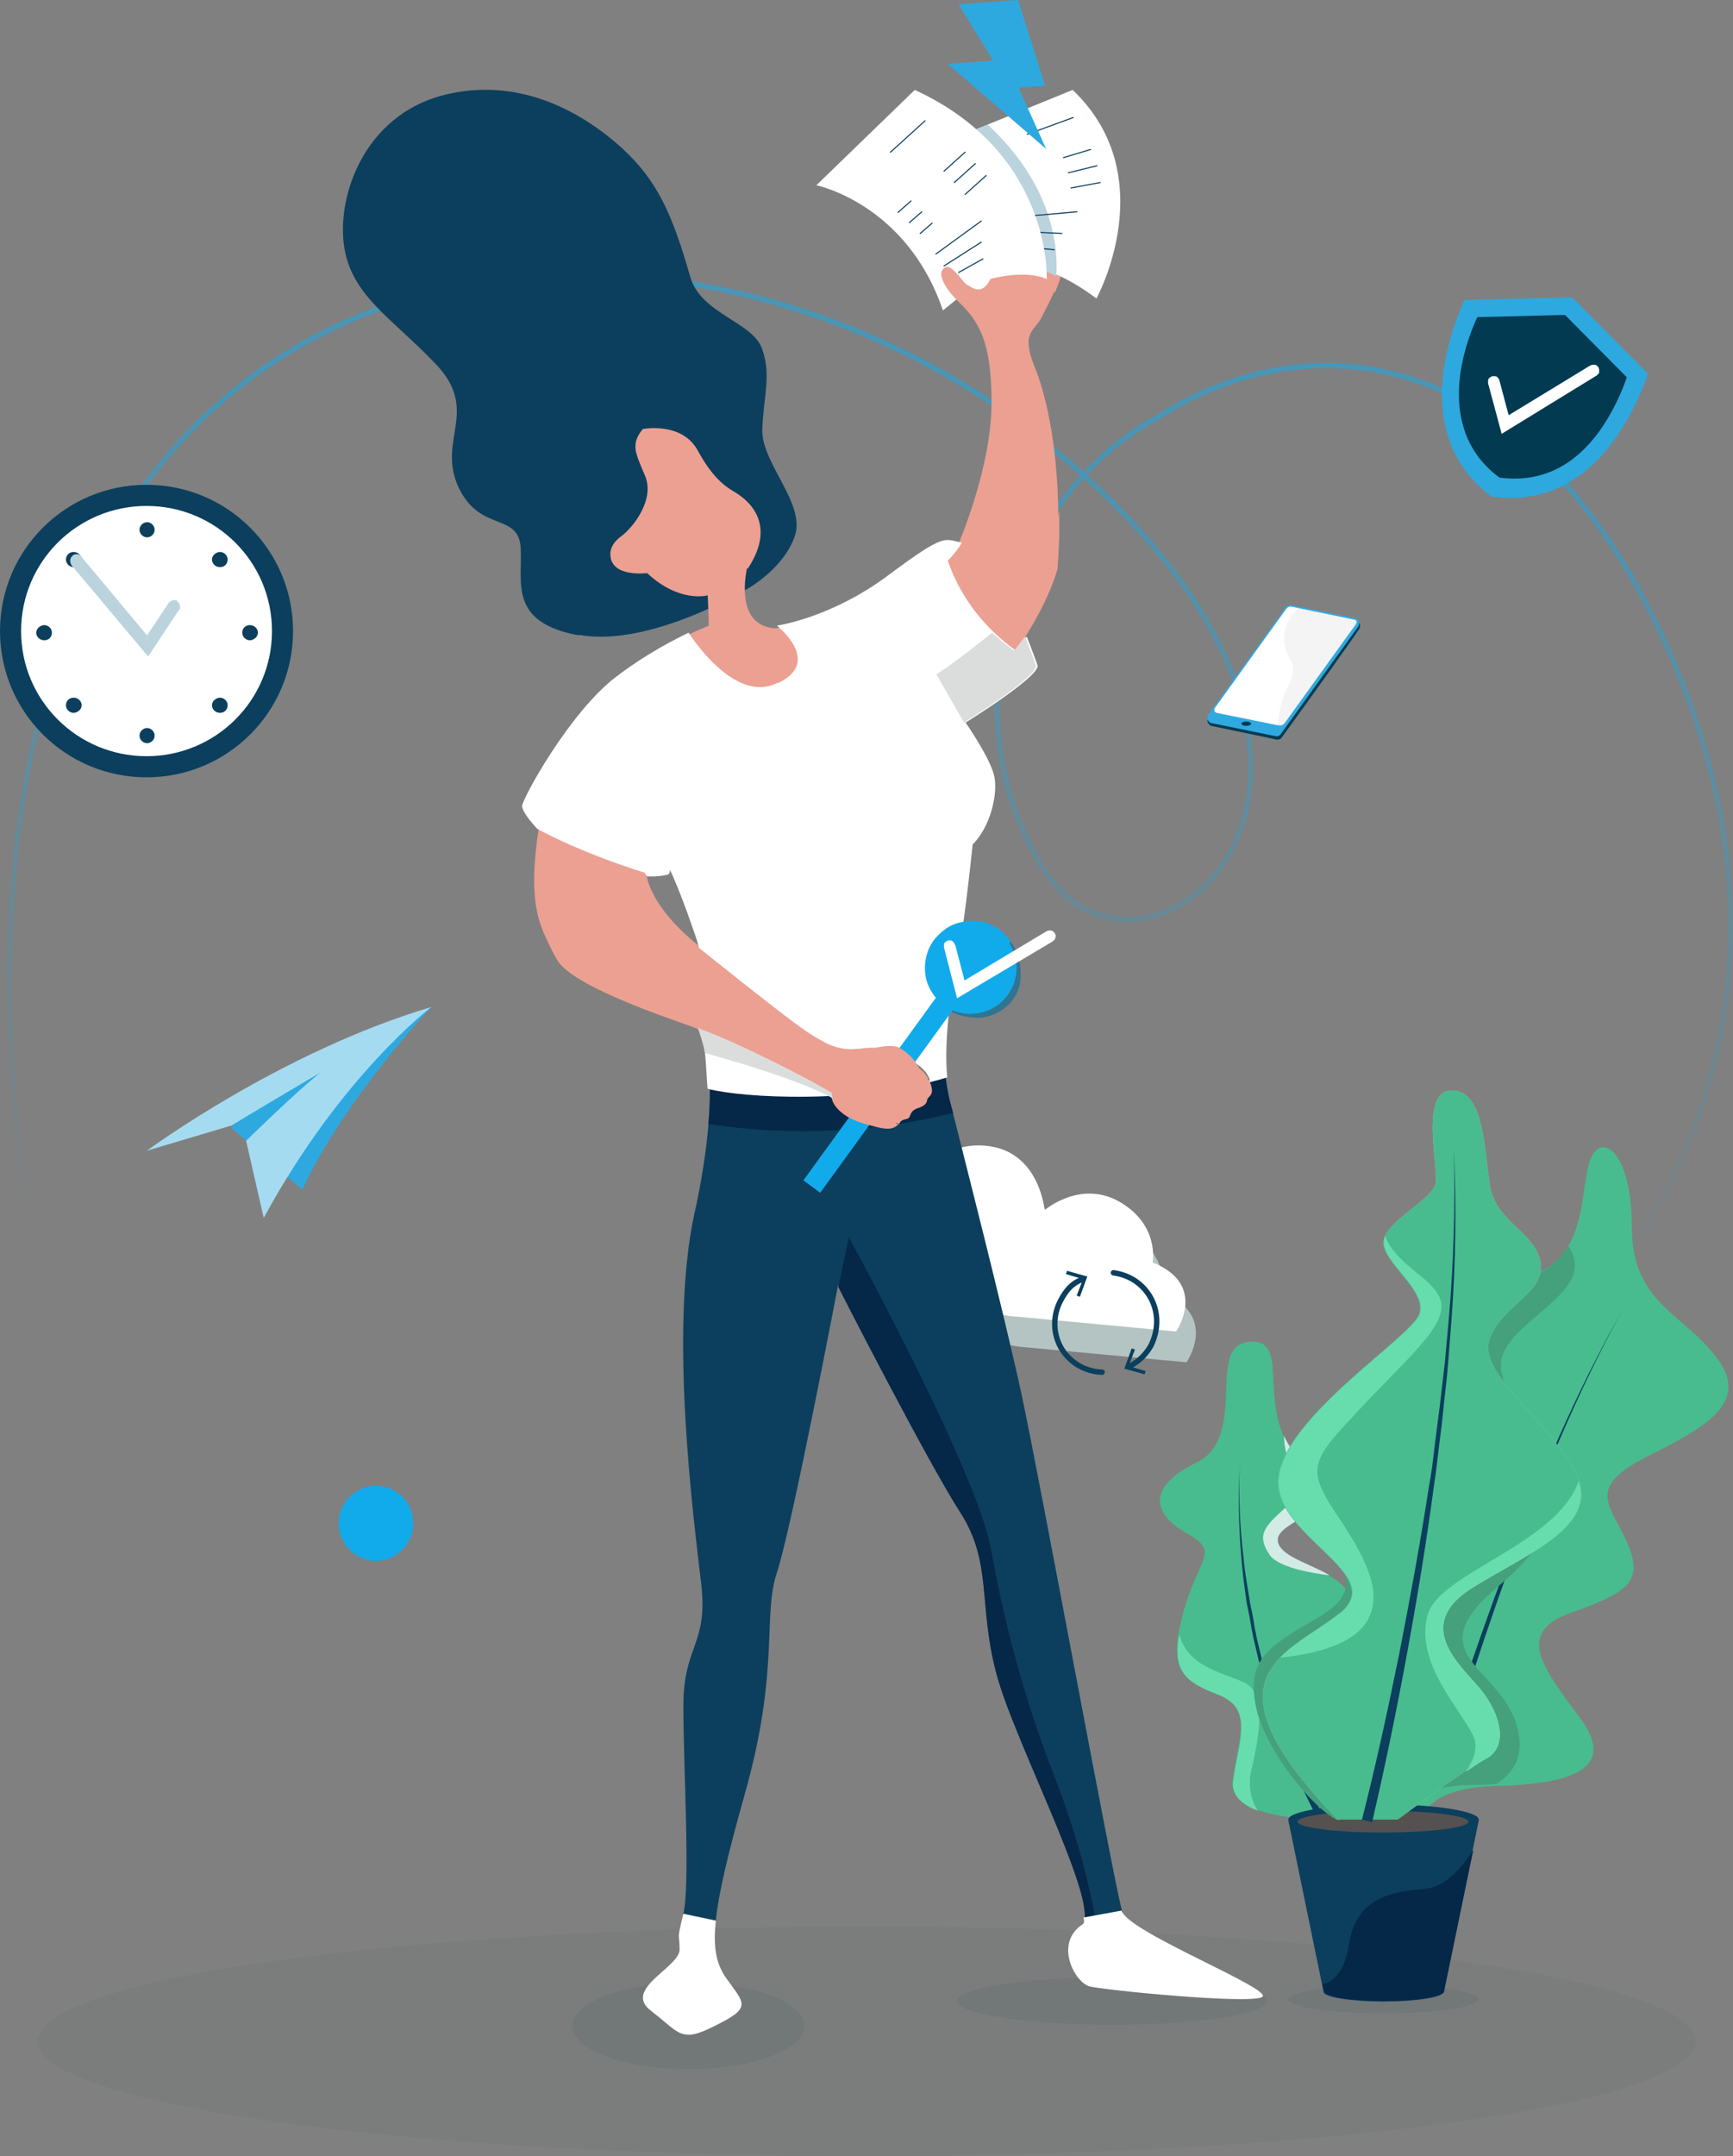
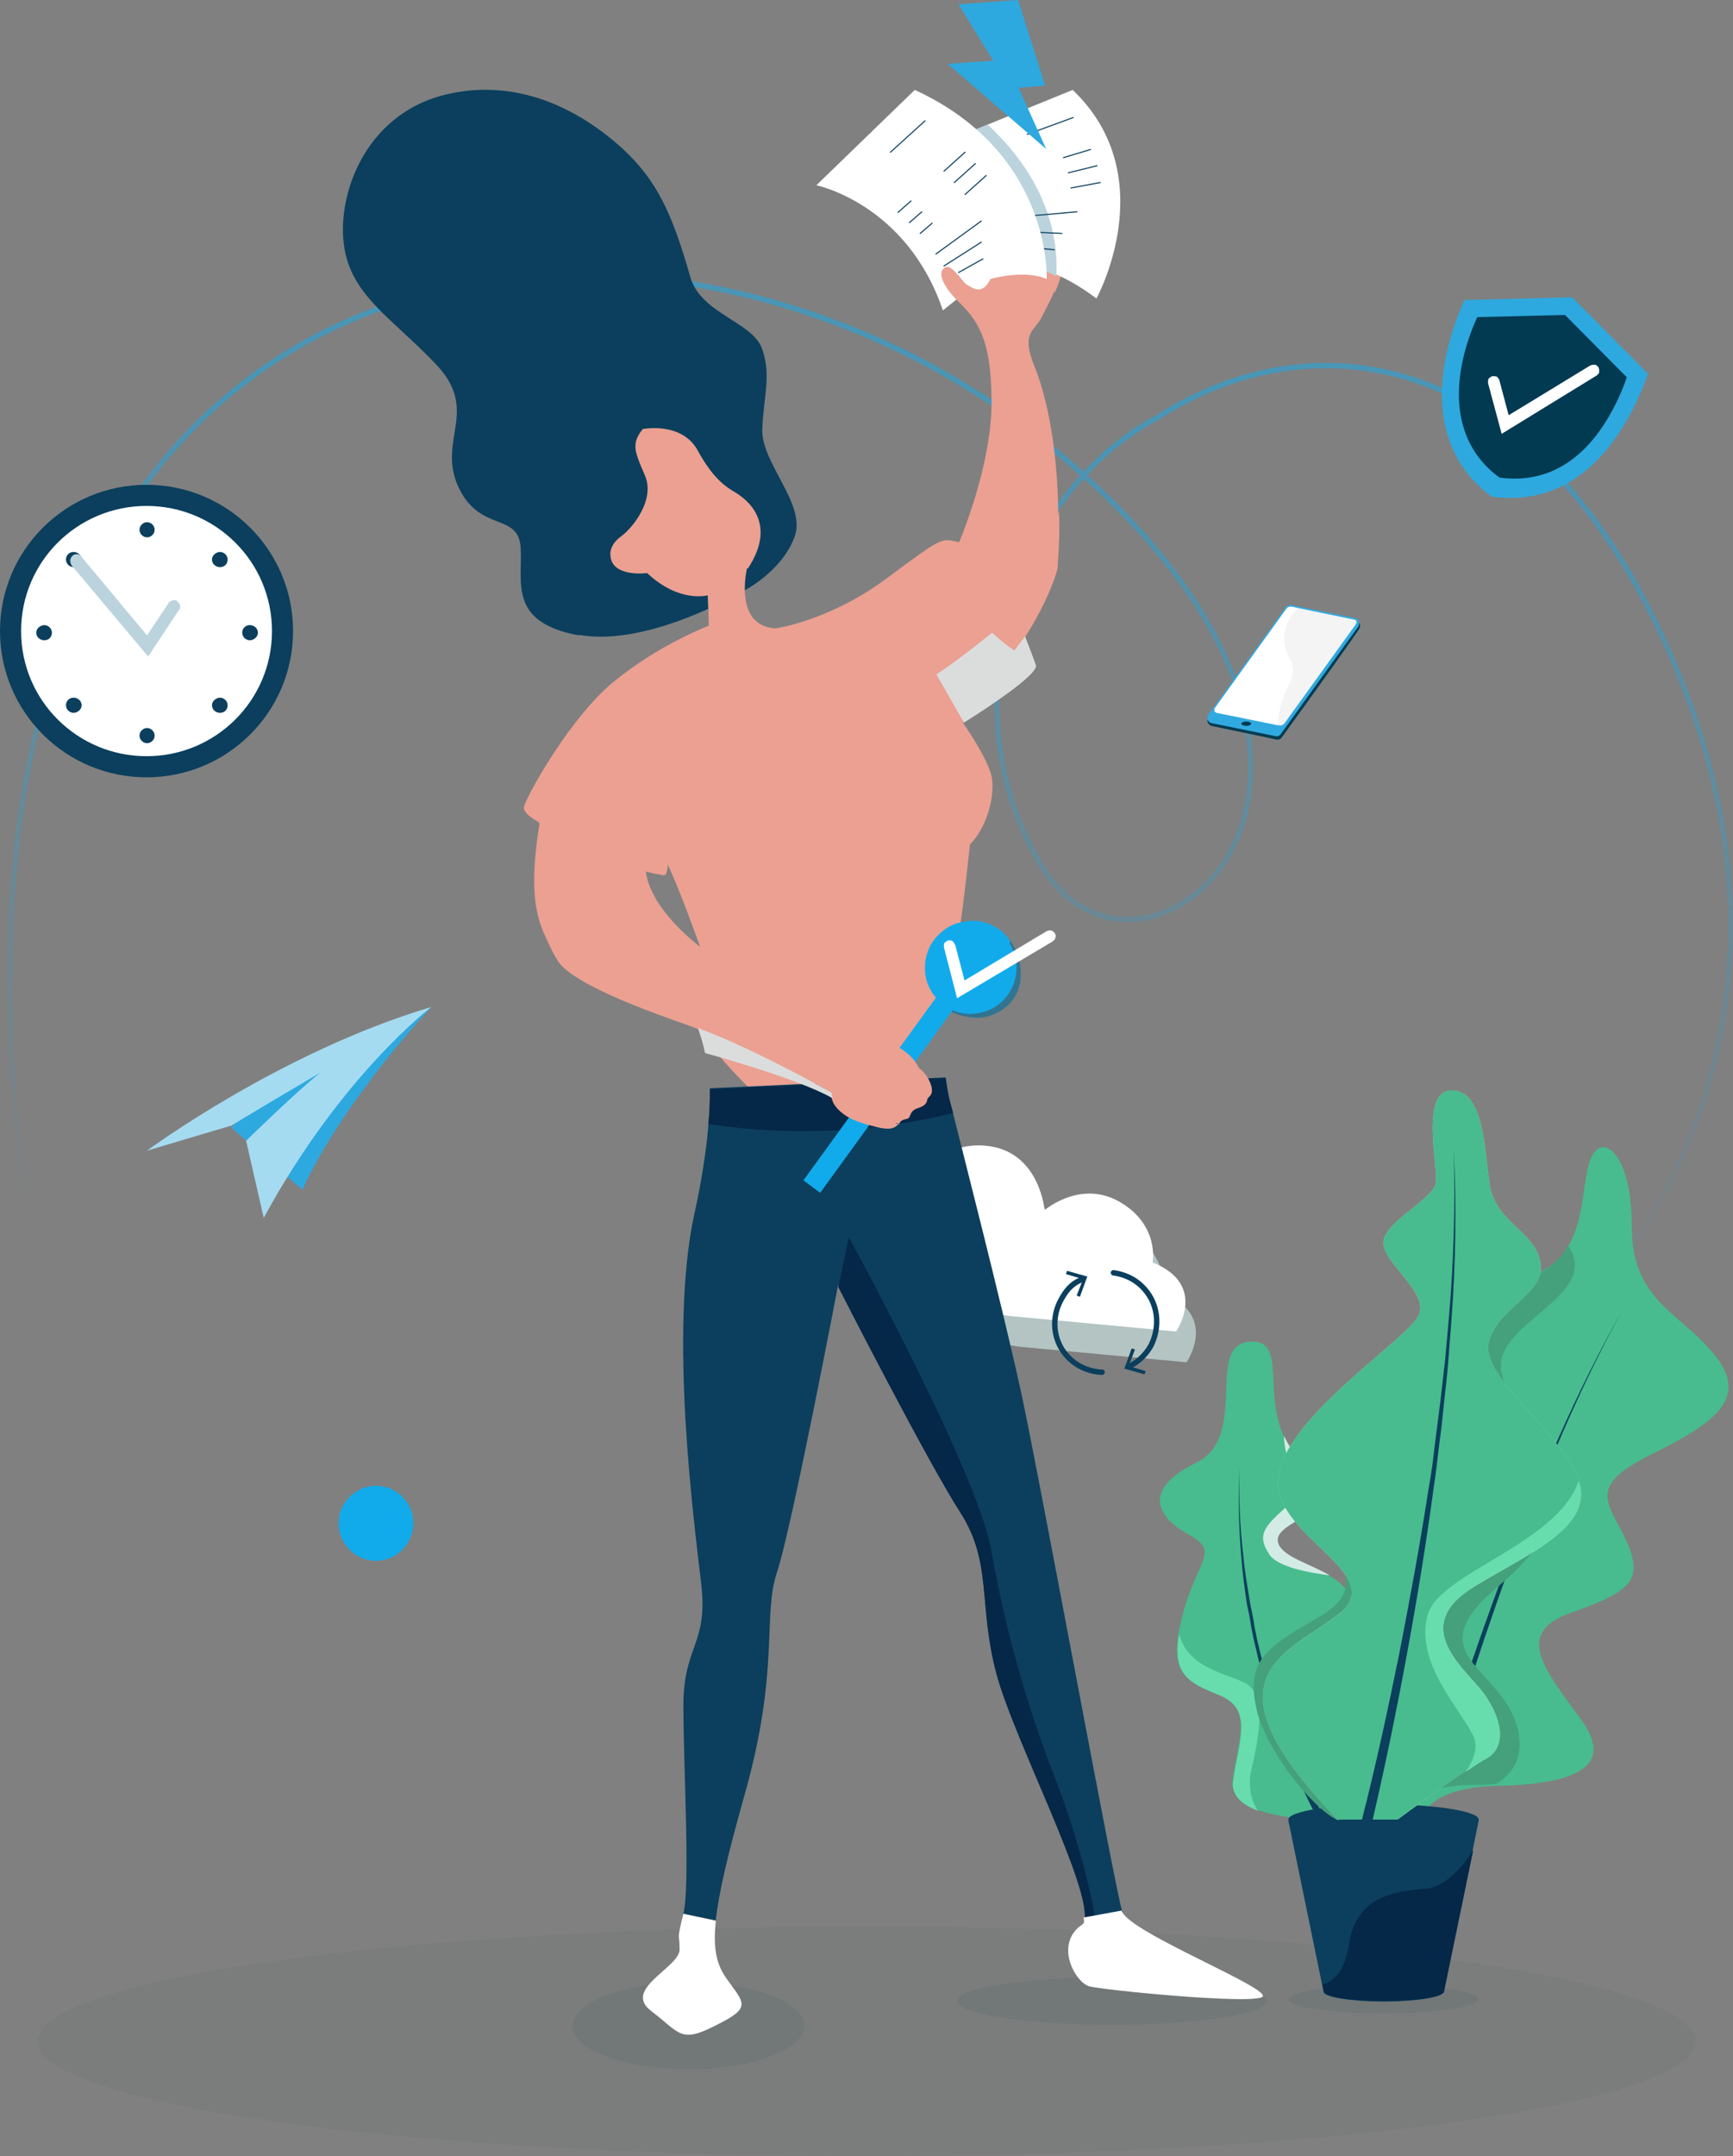
<svg xmlns="http://www.w3.org/2000/svg" width="370" height="460" viewBox="0 0 370 460" fill="none">
  <rect x="0" y="0" width="370" height="460" fill="#808080" stroke="none" />
  <path fill-rule="evenodd" clip-rule="evenodd" d="M44.009 89.332C-4.297 135.393 -21.471 238.5 54.252 426.184C54.369 426.475 54.254 426.817 53.994 426.949C53.735 427.08 53.429 426.951 53.312 426.66C-22.439 238.909 -5.544 135.064 43.34 88.452C67.763 65.165 100.092 56.258 132.616 58.277C165.139 60.297 197.901 73.244 223.237 93.731C226.097 96.045 228.794 98.345 231.335 100.626C235.844 95.796 241.088 91.662 246.993 88.481C264.574 77.256 285.409 73.814 305.378 81.683C325.356 89.555 344.397 108.717 358.437 142.548C381.161 197.307 366.533 241.242 347.621 268.102C334.571 286.661 317.242 297.702 303.196 304.102C296.171 307.303 289.959 309.347 285.503 310.59C283.274 311.212 281.483 311.634 280.248 311.901C279.631 312.035 279.152 312.129 278.827 312.191C278.792 312.197 278.759 312.203 278.728 312.209C278.613 312.231 278.522 312.247 278.456 312.259L278.36 312.275L278.336 312.279L278.327 312.281C278.327 312.281 278.326 312.281 278.252 311.709C278.177 311.137 278.177 311.137 278.177 311.137L278.178 311.137L278.183 311.136L278.206 311.132L278.296 311.116C278.376 311.102 278.497 311.081 278.655 311.051C278.973 310.991 279.444 310.898 280.053 310.766C281.271 310.503 283.044 310.085 285.253 309.469C289.672 308.235 295.836 306.208 302.808 303.031C316.756 296.676 333.909 285.734 346.811 267.386C365.534 240.795 380.029 197.32 357.501 143.036C343.55 109.417 324.693 90.519 305.036 82.773C285.377 75.027 264.846 78.407 247.489 89.496C247.478 89.502 247.467 89.509 247.457 89.514C241.685 92.621 236.558 96.651 232.144 101.357C267.597 133.557 272.032 162.15 264.342 179.551C260.211 188.898 252.602 194.918 244.596 196.391C236.576 197.867 228.169 194.775 222.516 185.937C205.679 159.616 210.61 123.582 230.59 101.438C228.093 99.2 225.443 96.942 222.634 94.668C197.461 74.314 164.89 61.44 132.559 59.432C100.229 57.424 68.182 66.284 44.009 89.332ZM231.398 102.166C211.676 123.934 206.821 159.418 223.355 185.263C228.765 193.721 236.771 196.66 244.429 195.25C252.101 193.839 259.432 188.057 263.418 179.038C270.79 162.355 266.786 134.254 231.398 102.166ZM278.252 311.709L278.177 311.137C277.895 311.183 277.7 311.477 277.741 311.793C277.783 312.108 278.045 312.327 278.327 312.281L278.252 311.709Z" fill="url(#paint0_linear_14749_3611)" fill-opacity="0.5" />
  <path d="M285.467 388.196C298.627 376.408 298.281 366.585 290.084 361.847C281.888 357.108 282.004 361.269 287.776 348.094C293.548 334.919 275.193 335.034 272.884 329.487C270.575 323.94 289.623 323.478 278.31 312.383C266.881 301.404 276.463 285.571 266.766 286.264C257.184 286.958 266.766 306.489 255.453 312.036C244.14 317.584 246.564 323.362 253.606 327.291C260.648 331.221 255.799 332.145 252.567 344.28C249.335 356.415 252.336 358.379 260.07 361.384C267.689 364.389 264.342 371.092 263.187 379.76C261.917 388.312 282.235 388.196 282.235 388.196H285.467Z" fill="#48BC8E" />
  <path d="M281.659 388.658C278.543 382.88 275.888 376.87 273.694 370.63C273.117 369.127 272.655 367.509 272.078 366.007L270.577 361.268C269.769 358.148 268.846 354.912 268.153 351.792L267.576 349.365C267.46 348.556 267.23 347.747 267.114 346.938C266.883 345.32 266.537 343.702 266.191 342.084C265.729 338.848 265.267 335.612 265.036 332.376C264.459 325.904 264.344 319.317 264.69 312.729C264.459 319.317 264.69 325.789 265.498 332.261C265.729 335.497 266.422 338.732 266.883 341.968C267.23 343.586 267.576 345.204 267.807 346.822C267.922 347.631 268.153 348.44 268.269 349.249L268.846 351.676C269.538 354.797 270.577 358.033 271.501 361.153L273.002 365.776C273.579 367.278 274.156 368.78 274.733 370.398C277.042 376.524 279.812 382.418 282.929 388.08L281.544 388.889L281.659 388.658Z" fill="#0B3F5D" />
  <path d="M268.498 386.232C267.69 384.961 267.228 383.69 266.998 382.187C266.767 380.685 266.767 379.298 267.113 377.911C268.614 371.324 270.692 361.616 265.843 359.073C261.572 356.878 253.722 355.953 251.76 348.672C250.374 357.109 253.491 358.958 260.187 361.616C267.806 364.621 264.458 371.439 263.304 379.991C262.842 383.112 265.266 385.076 268.614 386.348L268.498 386.232Z" fill="#67DDAE" />
  <path d="M362.048 435.5C362.048 449.031 282.792 460 185.024 460C87.257 460 8.001 449.031 8.001 435.5C8.001 421.969 87.257 411 185.024 411C282.792 411 362.048 421.969 362.048 435.5Z" fill="#1E3E4D" fill-opacity="0.05" />
  <g style="mix-blend-mode:multiply">
    <path d="M171.756 432.228C171.756 427.143 160.674 422.983 146.936 422.983C133.199 422.983 122.232 427.143 122.232 432.228C122.232 437.313 133.315 441.474 146.936 441.474C160.558 441.474 171.756 437.313 171.756 432.228Z" fill="#1E3E4D" fill-opacity="0.1" />
  </g>
  <g style="mix-blend-mode:multiply">
    <path d="M270.578 426.912C270.578 424.139 255.687 421.827 237.447 421.827C219.208 421.827 204.316 424.139 204.316 426.912C204.316 429.686 219.208 431.997 237.447 431.997C255.687 431.997 270.578 429.686 270.578 426.912Z" fill="#1E3E4D" fill-opacity="0.1" />
  </g>
  <path d="M88.235 325C88.235 320.535 84.623 317 80.269 317C75.915 317 72.302 320.628 72.302 325C72.302 329.372 75.915 333 80.269 333C84.623 333 88.235 329.372 88.235 325Z" fill="#11ABEC" />
  <path d="M210.075 286.255L196.367 263.855C196.345 257.598 203.938 249.306 214.112 251.209C224.286 253.111 225.252 264.752 225.252 264.752C225.252 264.752 232.961 258.098 241.402 263.052C249.844 268.006 248.321 275.908 248.321 275.908C260.246 280.682 253.331 290.645 253.331 290.645L217.752 287.331L210.041 286.155L210.075 286.255Z" fill="#B3C4C3" />
  <path d="M207.844 279.691L194.135 257.291C194.113 251.034 201.707 242.741 211.881 244.644C222.055 246.547 223.021 258.187 223.021 258.187C223.021 258.187 230.729 251.534 239.171 256.488C247.612 261.442 246.089 269.344 246.089 269.344C258.015 274.117 251.099 284.08 251.099 284.08L215.521 280.766L207.809 279.59L207.844 279.691Z" fill="white" />
  <path fill-rule="evenodd" clip-rule="evenodd" d="M237.149 271.471C237.193 271.155 237.484 270.933 237.799 270.976C240.21 271.306 242.49 272.327 244.242 274.059C245.982 275.78 247.116 277.973 247.44 280.443C247.764 282.907 247.276 285.254 246.223 287.396C246.217 287.408 246.21 287.42 246.203 287.432C244.995 289.504 243.326 291.107 241.205 292.088C240.916 292.222 240.573 292.096 240.439 291.806C240.305 291.517 240.431 291.173 240.721 291.039C242.598 290.171 244.094 288.748 245.196 286.867C246.155 284.908 246.585 282.796 246.296 280.594C246.006 278.389 244.996 276.43 243.431 274.882C241.877 273.345 239.836 272.421 237.643 272.121C237.327 272.078 237.106 271.787 237.149 271.471Z" fill="#0B3F5D" />
  <path d="M244.357 293.216L244.608 292.52L240.951 291.446L242.316 287.929L241.62 287.678L240.042 292L244.357 293.216Z" fill="#0B3F5D" />
  <path fill-rule="evenodd" clip-rule="evenodd" d="M231.527 272.776C231.644 273.073 231.499 273.408 231.202 273.525C229.125 274.345 228.04 275.707 226.951 277.74C225.894 279.716 225.53 282.034 225.922 284.203C226.351 286.483 227.463 288.401 229.229 289.872L229.237 289.879L229.237 289.879C230.857 291.276 233.106 292.128 235.315 292.183C235.633 292.191 235.885 292.456 235.877 292.775C235.869 293.094 235.605 293.347 235.286 293.339C232.823 293.277 230.316 292.333 228.487 290.758C226.512 289.11 225.264 286.952 224.787 284.415L224.786 284.411L224.786 284.411C224.347 281.982 224.754 279.399 225.934 277.194C227.083 275.047 228.339 273.413 230.778 272.45C231.075 272.333 231.41 272.479 231.527 272.776Z" fill="#0B3F5D" />
  <path d="M227.826 271.136L227.575 271.832L231.232 272.905L229.867 276.422L230.562 276.673L232.141 272.351L227.826 271.136Z" fill="#0B3F5D" />
  <path d="M213.898 198.779L198.198 209.989C200.392 216.23 205.702 217.039 208.588 217.154C212.051 217.27 217.938 214.381 217.938 208.024C217.938 201.668 213.898 198.894 213.898 198.894" fill="#327490" />
  <path d="M123.623 135.563C108.386 132.789 111.618 124.121 111.156 116.725C110.579 109.213 102.267 113.72 97.765 103.665C93.379 93.727 102.498 87.601 93.032 77.662C83.566 67.724 74.793 62.985 73.407 52.122C72.022 41.258 78.025 24.963 94.071 20.456C110.233 16.064 123.97 23.576 132.859 31.666C140.247 38.484 143.479 45.419 147.404 59.171C149.713 67.03 160.795 68.648 162.757 74.542C164.72 80.32 162.988 84.481 162.757 91.646C162.526 98.812 172.108 107.479 169.684 114.413C167.259 121.348 159.756 125.508 159.756 125.508C159.756 125.508 138.861 138.221 123.623 135.447V135.563Z" fill="#0B3F5D" />
  <path d="M115.193 175.665C112.076 194.85 116.001 198.664 119.002 204.789C122.119 210.914 148.901 219.35 148.901 219.35C148.901 219.35 174.041 254.9 186.278 236.917C193.013 227.02 202.465 211.492 203.966 203.865C205.466 196.237 207.082 180.173 207.082 180.173C210.892 176.359 212.508 169.424 211.7 165.61C210.892 161.797 205.582 154.17 205.582 154.17C205.582 154.17 221.627 144.23 220.935 141.919C220.127 139.607 218.626 135.794 218.626 135.794C223.936 127.357 225.552 121.233 225.552 121.233C227.053 101.355 224.052 85.983 220.935 78.356C217.818 70.728 220.935 70.728 222.436 67.608C223.937 64.603 227.861 57.67 226.245 55.358C224.744 53.047 213.201 50.042 212.392 55.358C211.584 60.674 209.276 62.985 206.274 60.674C203.158 58.363 203.966 56.86 201.657 56.86C199.348 56.86 200.848 60.674 204.773 64.488C208.583 68.301 211.7 72.115 211.7 85.868C211.7 99.621 204.773 115.686 204.773 115.686C200.964 114.877 201.657 114.183 189.42 123.313C177.184 132.443 165.64 134.06 165.64 134.06C156.405 133.598 159.522 121.116 159.522 121.116C166.217 110.946 158.829 106.209 156.982 105.053C155.019 103.897 152.249 102.164 148.901 96.039C145.553 89.914 137.242 91.531 137.242 91.531C134.702 94.651 135.51 96.385 137.703 101.47C139.897 106.555 135.164 112.565 132.624 114.414C130.084 116.263 130.315 118.227 130.315 118.227C130.315 123.312 138.165 122.272 138.165 122.272C145.092 128.744 151.094 127.011 151.094 127.011C151.094 127.011 151.325 131.98 151.325 133.483C144.284 136.372 137.704 140.185 131.816 144.808C121.889 152.436 111.845 170.812 111.845 172.314C111.845 173.817 114.962 175.319 114.846 175.319L115.193 175.665ZM137.934 185.951C139.204 186.298 140.474 186.529 141.744 186.761C142.552 186.761 142.552 184.449 142.552 184.449C144.861 189.072 149.478 202.015 149.478 202.015C137.934 192.885 137.934 185.951 137.934 185.951Z" fill="#EBA092" />
  <path d="M151.56 232.41C151.676 244.66 148.213 259.106 148.213 259.106C142.787 284.416 148.213 324.981 149.713 337.924C151.214 350.984 145.904 350.984 145.904 363.927C145.904 376.871 147.404 402.181 145.904 408.306L152.83 409.693C153.407 404.03 155.37 395.709 158.948 382.996C166.567 356.184 162.758 344.743 165.875 335.497C168.992 326.252 178.919 274.246 178.919 274.246C178.919 274.246 198.082 311.806 205.009 322.438C211.935 333.071 208.818 342.316 212.743 356.878C216.552 371.439 235.023 405.995 231.098 410.502L239.756 407.959C239.756 407.844 239.525 407.613 239.525 407.497C238.024 402.874 221.863 314.811 218.053 297.244C214.244 279.678 205.009 243.62 202.7 234.49C202.353 232.988 202.123 231.485 201.892 229.867L151.56 232.179V232.41Z" fill="#0B3F5D" />
  <path d="M139.093 429.108C145.211 433.73 145.211 436.042 152.83 432.112C160.565 428.299 158.949 427.49 155.139 422.174C153.177 419.4 152.138 416.164 152.83 409.808L145.904 408.305C144.403 414.43 145.096 412.119 145.096 415.933C145.096 419.747 132.859 424.369 138.978 428.992L139.093 429.108Z" fill="white" />
  <path d="M178.914 274.477C179.722 276.095 198.192 312.153 205.003 322.669C211.93 333.417 208.813 342.547 212.738 357.109C216.432 371.093 233.517 403.568 231.439 410.04L231.901 410.502L233.978 409.924C232.131 399.754 229.245 389.815 225.551 380.107C219.202 364.043 214.585 347.517 211.583 330.528C208.582 313.886 181.223 263.96 181.223 263.96L179.029 274.593L178.914 274.477Z" fill="#052748" />
  <path d="M239.52 407.612L231.299 409.115C231.299 409.115 231.876 410.271 230.721 410.848C225.155 415.009 229.592 422.983 232.594 423.792C235.711 424.601 266.302 427.606 269.419 426.103C272.536 424.601 241.021 412.351 239.52 407.728V407.612Z" fill="white" />
  <path d="M203.504 237.494L202.696 234.605C202.349 233.103 202.119 231.6 201.888 229.982L151.556 232.409C151.556 234.836 151.556 237.379 151.21 239.806C168.641 242.464 186.303 241.655 203.388 237.494H203.504Z" fill="#052748" />
  <g style="mix-blend-mode:multiply">
    <path d="M220.475 140.069C219.667 137.989 218.859 135.909 218.859 135.909C224.285 127.472 225.785 121.347 225.785 121.347C226.132 116.956 226.247 112.911 226.132 108.981C225.324 113.835 223.823 120.423 221.168 124.121C217.82 128.628 214.242 132.789 210.201 136.718L218.513 143.421L220.36 140.069H220.475Z" fill="#EBA092" />
  </g>
  <g style="mix-blend-mode:multiply">
    <path d="M154.448 113.142C154.448 115.106 159.643 121.347 159.643 121.347C166.338 111.177 158.95 106.439 157.103 105.283C155.141 104.127 152.37 102.394 149.022 96.269C145.675 90.144 137.363 91.761 137.363 91.761C135.862 93.495 135.516 94.882 135.862 96.615C138.287 97.424 142.327 99.158 144.636 101.932C148.099 106.092 147.868 107.826 151.793 108.519C155.603 109.212 154.448 111.293 154.448 113.142Z" fill="#EBA092" />
  </g>
-   <path d="M165.873 145.733C156.638 150.355 147.031 134.985 147.031 134.985C141.49 137.643 136.295 140.763 131.447 144.461C121.519 152.089 111.476 170.464 111.476 171.967C111.476 173.469 114.708 176.821 114.708 176.821C114.708 176.821 122.929 181.559 137.59 186.182L138.167 186.991C139.95 186.991 140.682 186.991 142.413 186.644C143.206 186.485 142.99 185.488 142.99 185.488C145.299 190.111 148.762 200.512 148.762 200.512L149.249 202.246C149.249 202.246 169.22 218.31 173.03 220.621C176.839 222.933 179.148 224.435 184.574 223.626C189.884 222.817 198.426 227.44 198.426 230.56C198.426 230.56 178.43 231.369 173.004 230.56C173.004 230.56 157.882 222.586 149.339 219.581C150.725 221.893 150.725 228.711 151.071 232.294C158.574 234.258 183.188 235.645 202.236 229.867C201.428 221.084 203.275 210.336 204.545 203.864C206.045 196.236 207.662 180.172 207.662 180.172C211.471 176.358 213.087 169.424 212.279 165.61C211.471 161.797 206.161 154.169 206.161 154.169C206.161 154.169 222.207 144.23 221.514 141.919C220.706 139.607 219.205 135.794 219.205 135.794L216.897 138.798C210.201 134.06 205.006 127.357 202.351 119.614C203.506 118.458 204.545 117.187 205.353 115.8C201.543 114.991 201.889 113.604 189.653 122.734C177.416 131.864 165.872 133.482 165.872 133.482C165.872 133.482 175.569 141.11 166.334 145.617L165.873 145.733Z" fill="white" />
  <path d="M199.926 143.883L205.813 154.169C205.813 154.169 221.859 144.23 221.167 141.919C220.358 139.607 218.858 135.793 218.858 135.793L216.549 138.798C214.817 137.643 213.317 136.371 211.816 134.984C211.816 134.984 204.428 140.994 199.926 143.883Z" fill="#DBDDDD" />
  <g style="mix-blend-mode:multiply">
    <path d="M225.324 62.176C226.479 59.518 227.287 56.745 226.479 55.473C224.978 53.162 213.434 50.157 212.741 55.473C211.933 60.789 209.509 63.101 206.623 60.789C203.622 58.594 204.314 57.091 202.236 56.976C204.776 62.985 208.47 63.91 212.972 62.292C217.359 60.674 224.054 61.945 225.44 62.292L225.324 62.176Z" fill="#EBA092" />
  </g>
-   <path d="M49.286 240.483L64.541 253.843C73.506 234.411 92.106 214.843 92.106 214.843C70.562 222.94 49.286 240.483 49.286 240.483Z" fill="#2DA9E0" />
+   <path d="M49.286 240.483L64.541 253.843C73.506 234.411 92.106 214.843 92.106 214.843C70.562 222.94 49.286 240.483 49.286 240.483" fill="#2DA9E0" />
  <path d="M49.329 240.197C54.693 236.879 68.504 228.781 68.504 228.781C63.945 232.233 52.547 243.383 52.547 243.383L56.302 259.843C72.795 229.445 92.105 214.843 92.105 214.843C59.922 224.401 31.361 245.507 31.361 245.507L49.195 240.197H49.329Z" fill="#A5DBF1" />
  <g style="mix-blend-mode:multiply">
    <path d="M315.717 426.565C315.717 424.832 306.597 423.561 295.399 423.561C284.202 423.561 275.082 424.947 275.082 426.565C275.082 428.183 284.202 429.57 295.399 429.57C306.597 429.57 315.717 428.183 315.717 426.565Z" fill="#1E3E4D" fill-opacity="0.1" />
  </g>
  <path d="M298.281 388.197C298.281 388.197 284.659 372.71 285.006 360.113C285.352 347.516 297.242 350.983 304.861 344.28C312.48 337.577 292.278 325.674 298.281 318.162C304.284 310.65 320.907 308.338 314.327 295.163C307.747 281.989 314.327 276.441 326.448 272.396C338.685 268.351 337.184 255.754 339.262 248.242C341.455 240.73 348.382 245.469 348.382 261.417C348.382 277.366 357.848 279.33 365.697 288.692C373.547 298.168 366.39 303.369 352.191 310.303C338.107 317.353 343.764 320.82 347.458 329.256C351.152 337.693 347.112 339.889 335.222 344.165C323.331 348.441 329.565 355.953 337.53 366.816C345.496 377.68 334.644 380.685 319.522 381.031C304.399 381.378 303.476 388.081 303.476 388.081H298.166L298.281 388.197Z" fill="#48BC8E" />
  <path d="M296.525 388.629C299.287 378.833 308.064 372.818 311.273 363.28C314.489 353.626 317.813 344.094 321.362 334.691C324.917 325.172 328.689 315.897 332.807 306.643C336.925 297.388 341.375 288.384 346.395 279.529C341.49 288.391 337.149 297.517 333.146 306.778C329.143 316.039 325.48 325.436 322.04 334.961C318.6 344.487 315.391 354.025 312.29 363.686C309.305 373.353 298.226 378.936 295.701 388.629L294.216 388.312L296.525 388.629Z" fill="#0B3F5D" />
  <path d="M275.075 388.427L282.579 424.947C282.579 426.103 288.351 427.027 295.392 427.027C302.434 427.027 308.206 426.103 308.206 424.947L315.71 388.427C315.71 388.427 315.71 388.312 315.71 388.196C315.71 386.463 306.59 384.96 295.392 384.96C284.195 384.96 275.075 386.463 275.075 388.196C275.075 389.93 275.075 388.312 275.075 388.427Z" fill="#0B3F5D" />
  <path d="M282.352 423.445L282.698 424.832C282.698 425.988 288.47 426.912 295.512 426.912C302.553 426.912 308.325 425.988 308.325 424.832L314.559 394.668C312.366 398.135 308.672 402.643 304.17 402.989C296.666 403.567 289.509 405.07 288.008 414.893C287.085 420.903 284.429 422.752 282.582 423.33L282.352 423.445Z" fill="#052748" />
-   <path d="M313.519 388.659C313.519 387.387 305.323 386.347 295.279 386.347C285.236 386.347 277.04 387.387 277.04 388.659C277.04 389.93 285.236 390.97 295.279 390.97C305.323 390.97 313.519 389.93 313.519 388.659Z" fill="#555150" />
  <path d="M289.599 387.156L288.916 386.925C290.301 385.654 291.571 384.383 292.726 382.996L294.111 362.656C293.534 362.194 293.072 361.847 292.495 361.5C284.414 356.762 284.414 360.922 290.301 347.747C292.957 341.853 290.648 338.617 287.185 336.306C287.877 338.617 287.185 341.738 281.643 344.974C270.908 351.215 266.059 353.873 268.137 364.043C269.869 373.057 280.364 386.001 285.559 388.312C286.829 388.312 286.944 387.156 287.291 387.156H289.599Z" fill="#44A17C" />
  <path d="M296.984 387.85L298.601 387.156C299.293 385.423 302.295 381.031 314.416 380.8C316.147 380.8 317.879 380.8 319.495 380.569C322.843 378.489 325.267 375.137 324.228 369.706C321.573 355.606 301.602 353.641 319.957 338.386C338.312 323.016 330.808 313.192 330.808 313.192L300.909 338.271C301.602 340.351 301.371 342.316 299.524 343.934H299.409C299.409 344.049 293.06 380.107 293.06 380.107L295.715 387.734H296.984V387.85Z" fill="#44A17C" />
  <path d="M283.85 336.074C279.694 333.647 274.268 332.261 272.998 329.487C270.689 323.94 289.737 323.477 278.424 312.383C276.577 310.649 275.192 308.569 274.153 306.373C274.153 309.956 275.307 312.036 276.923 314.81C278.886 318.046 277.269 319.086 273.345 322.668C269.42 326.251 268.612 327.985 271.036 331.683C272.767 334.341 279.809 335.612 283.734 336.074H283.85Z" fill="#D2EBE5" />
  <path d="M320.909 293.892C317.792 285.918 330.375 280.602 334.762 274.13C337.186 270.778 336.262 267.774 334.762 265.809C332.915 269.045 329.913 271.472 326.335 272.512C319.062 274.939 313.752 277.944 312.136 282.682L313.175 293.083C313.406 293.777 313.752 294.47 314.214 295.279C314.675 296.319 315.137 297.359 315.368 298.515C318.139 299.208 323.102 299.786 320.794 293.892H320.909Z" fill="#44A17C" />
  <path d="M285.58 388.196C255.682 357.224 274.96 353.063 285.927 344.28C296.893 335.497 270.689 327.523 272.998 314.579C275.306 301.635 300.588 285.687 302.896 280.602C305.205 275.517 294.585 269.045 295.393 264.653C296.201 260.261 306.244 255.754 306.59 252.172C306.937 248.473 303.243 232.64 309.938 232.64C316.634 232.64 316.864 244.197 318.019 252.518C319.173 260.839 327.485 262.457 328.87 269.16C330.255 275.748 320.558 278.406 318.019 285.687C315.479 292.967 329.794 302.329 336.143 313.654C342.492 324.98 327.485 330.527 314.325 338.502C301.165 346.476 311.092 354.797 315.71 360.113C320.212 365.545 321.828 372.363 317.211 375.021C312.593 377.68 298.394 388.196 298.394 388.196H285.696H285.58Z" fill="#B3C4C3" />
  <path d="M314.559 370.399C315.713 372.826 314.559 375.484 313.058 377.911C314.79 376.756 316.29 375.716 317.445 375.138C322.062 372.48 320.446 365.661 315.944 360.229C311.442 354.913 301.63 346.592 314.559 338.618C326.68 331.221 340.302 325.79 337.069 315.966C332.336 329.488 307.517 335.498 304.862 344.396C301.861 354.566 311.788 364.505 314.559 370.399Z" fill="#C9DBDB" />
  <path d="M285.928 344.281C281.888 347.516 276.809 350.059 273.346 353.642C279.233 353.064 290.2 351.215 292.624 344.281C294.24 339.773 292.97 334.342 285.697 323.594C278.425 312.846 280.041 311.574 291.008 299.902C301.974 288.23 310.286 281.642 307.054 276.21C304.86 272.281 297.819 269.392 295.741 263.729C295.625 263.96 295.51 264.307 295.51 264.653C294.702 269.045 305.322 275.517 303.013 280.602C300.705 285.687 275.423 301.636 273.115 314.579C270.806 327.523 297.011 335.613 286.044 344.281H285.928Z" fill="#C9DBDB" />
  <path d="M285.58 388.196C255.682 357.224 274.96 353.063 285.927 344.28C296.893 335.497 270.689 327.523 272.998 314.579C275.306 301.635 300.588 285.687 302.896 280.602C305.205 275.517 294.585 269.045 295.393 264.653C296.201 260.261 306.244 255.754 306.59 252.172C306.937 248.473 303.243 232.64 309.938 232.64C316.634 232.64 316.864 244.197 318.019 252.518C319.173 260.839 327.485 262.457 328.87 269.16C330.255 275.748 320.558 278.406 318.019 285.687C315.479 292.967 329.794 302.329 336.143 313.654C342.492 324.98 327.485 330.527 314.325 338.502C301.165 346.476 311.092 354.797 315.71 360.113C320.212 365.545 321.828 372.363 317.211 375.021C312.593 377.68 298.394 388.196 298.394 388.196H285.696H285.58Z" fill="#48BC8E" />
  <path d="M314.559 370.399C315.713 372.826 314.559 375.484 313.058 377.911C314.79 376.756 316.29 375.716 317.445 375.138C322.062 372.48 320.446 365.661 315.944 360.229C311.442 354.913 301.63 346.592 314.559 338.618C326.68 331.221 340.302 325.79 337.069 315.966C332.336 329.488 307.517 335.498 304.862 344.396C301.861 354.566 311.788 364.505 314.559 370.399Z" fill="#67DDAE" />
  <path d="M344.112 322.669C342.149 318.393 342.611 315.273 352.308 310.419C366.391 303.485 373.664 298.169 365.814 288.808C364.314 286.958 362.582 285.225 360.735 283.607C362.928 287.536 364.891 292.39 363.275 295.279C360.273 300.48 343.304 307.299 339.725 310.535C337.878 312.153 340.879 317.7 344.227 322.785L344.112 322.669Z" fill="#48BC8E" />
-   <path d="M285.928 344.281C281.888 347.516 276.809 350.059 273.346 353.642C279.233 353.064 290.2 351.215 292.624 344.281C294.24 339.773 292.97 334.342 285.697 323.594C278.425 312.846 280.041 311.574 291.008 299.902C301.974 288.23 310.286 281.642 307.054 276.21C304.86 272.281 297.819 269.392 295.741 263.729C295.625 263.96 295.51 264.307 295.51 264.653C294.702 269.045 305.322 275.517 303.013 280.602C300.705 285.687 275.423 301.636 273.115 314.579C270.806 327.523 297.011 335.613 286.044 344.281H285.928Z" fill="#67DDAE" />
  <path d="M290.753 388.312C293.754 376.64 296.294 364.852 298.718 352.948C301.027 341.16 303.22 329.256 305.067 317.237C305.645 314.232 305.991 311.228 306.337 308.223L306.914 303.716L307.492 299.208C307.838 296.204 308.184 293.199 308.531 290.194L309.339 281.18C310.378 269.16 310.724 257.026 310.378 245.006C310.955 257.141 310.839 269.16 309.916 281.295L309.223 290.31C308.992 293.314 308.646 296.319 308.3 299.324L307.838 303.831L307.261 308.338C306.914 311.343 306.568 314.348 306.106 317.353C304.49 329.372 302.528 341.276 300.334 353.179C298.141 365.083 295.717 376.871 292.946 388.774L290.753 388.197V388.312Z" fill="#0B3F5D" />
  <path d="M215.743 200.859C214.935 199.588 213.781 198.432 212.396 197.739C211.01 196.93 209.51 196.467 208.009 196.467C206.508 196.467 204.892 196.699 203.507 197.276C202.122 197.854 200.852 198.894 199.813 200.05C198.774 201.206 198.081 202.708 197.735 204.211C197.389 205.713 197.389 207.331 197.735 208.833C198.081 210.336 198.889 211.723 199.813 212.878L171.53 251.825L175.109 254.483L203.391 215.536C205.008 216.23 206.739 216.461 208.355 216.23C210.087 215.999 211.703 215.421 213.088 214.381C214.474 213.341 215.513 211.954 216.205 210.451C216.898 208.833 217.129 207.1 217.013 205.482C216.782 203.979 216.321 202.477 215.513 201.206L215.743 200.859Z" fill="#11ABEC" />
  <path d="M172.567 230.329L177.415 233.103C177.415 234.143 177.761 235.299 178.454 236.108C179.147 237.032 180.07 237.61 181.109 237.957C182.725 238.535 188.035 240.962 189.882 240.615C191.729 240.268 191.037 238.997 192.653 238.535C194.269 238.073 193.461 236.917 194.846 236.223C196.232 235.646 196.347 236.455 197.155 234.721C197.963 232.987 198.54 234.028 198.54 232.178C198.54 230.329 196.693 228.48 196.693 228.48L172.451 230.329H172.567Z" fill="#EBA092" />
  <path d="M191.846 239.921L192.077 239.575C192.654 238.534 193.924 238.997 194.155 238.303C194.501 237.725 194.501 236.916 195.886 236.454C197.271 235.992 197.849 235.53 197.964 234.605C198.195 233.796 199.465 233.796 198.772 231.485C198.31 230.098 197.502 228.827 196.233 227.902C195.309 226.053 193.808 224.551 191.961 223.51C189.999 222.701 187.344 223.51 185.843 223.742C184.342 223.742 180.879 223.973 180.879 223.973L179.032 228.018C178.686 228.596 178.339 229.289 177.993 229.867C179.263 230.676 180.071 231.022 180.071 231.022C180.302 236.454 186.536 238.766 191.73 239.69L191.846 239.921Z" fill="#EBA092" />
  <g style="mix-blend-mode:multiply">
    <path d="M115.884 198.317C115.884 198.317 118.193 204.442 119.924 205.944C121.656 207.446 124.773 210.798 144.166 217.732C155.71 221.893 166.908 226.978 177.528 233.103C177.528 233.796 177.759 234.49 177.99 235.183C179.606 238.65 184.108 239.69 187.341 240.499C190.111 241.193 191.15 240.615 191.843 239.806C186.648 238.881 180.414 236.57 180.183 231.138C180.183 231.138 179.375 230.676 178.105 229.982C178.105 229.982 161.944 220.968 146.013 215.19C129.967 209.527 118.077 202.593 115.999 198.201L115.884 198.317Z" fill="#EBA092" />
  </g>
  <path d="M177.646 234.258C170.142 229.982 150.518 224.666 150.518 224.666C150.171 222.817 149.594 221.083 149.017 219.35C160.792 223.626 177.53 233.103 177.53 233.103L177.761 234.258H177.646Z" fill="#DBDDDD" />
  <path d="M204.311 212.878L201.54 202.131C201.54 202.015 201.54 201.784 201.54 201.668C201.54 201.437 201.54 201.322 201.655 201.206C201.655 201.09 201.886 200.975 202.002 200.859C202.117 200.859 202.348 200.628 202.464 200.628C202.579 200.628 202.81 200.628 202.925 200.628C203.041 200.628 203.272 200.628 203.387 200.859C203.503 200.859 203.618 201.09 203.733 201.206C203.733 201.322 203.849 201.553 203.964 201.668L205.927 209.18L223.473 198.663C223.82 198.548 224.166 198.432 224.397 198.548C224.743 198.548 224.974 198.779 225.205 199.126C225.436 199.472 225.436 199.819 225.32 200.05C225.32 200.397 224.974 200.628 224.743 200.859L204.311 212.994V212.878Z" fill="white" />
  <path d="M273.691 157.289C273.576 157.521 273.114 157.983 272.306 157.752C271.498 157.521 262.956 155.787 258.569 154.863C258.338 154.747 257.761 154.285 257.761 153.707L290.315 132.904C290.315 133.136 290.43 133.598 290.315 133.945C290.199 134.407 279.232 149.662 273.691 157.289Z" fill="#013B51" />
  <path d="M273.463 156.596C273.232 156.943 272.77 157.174 272.308 157.058L258.687 154.285C257.878 154.169 257.532 153.129 257.994 152.435L274.502 129.553C274.733 129.206 275.194 128.975 275.656 129.09L289.278 131.864C290.086 131.98 290.432 133.02 289.971 133.713L273.463 156.596Z" fill="#30A9E0" />
  <path d="M274.271 154.284C274.04 154.631 273.578 154.862 273.116 154.747L259.725 151.973C259.264 151.973 259.148 151.395 259.379 151.048L274.617 129.899C274.848 129.553 275.31 129.321 275.771 129.437L289.162 132.211C289.624 132.211 289.74 132.788 289.509 133.135L274.271 154.284Z" fill="#F4F4F4" />
  <path fill-rule="evenodd" clip-rule="evenodd" d="M275.768 129.553C275.307 129.553 274.845 129.553 274.614 130.015L259.376 151.164C259.145 151.511 259.376 151.973 259.722 152.089L272.883 154.747C272.883 153.245 273.113 150.355 274.96 146.542C276.692 143.075 276.115 141.919 275.307 140.416C274.845 139.492 274.268 138.336 274.152 136.372C274.152 133.251 275.768 131.055 277.154 129.784L275.768 129.437V129.553Z" fill="white" />
  <path d="M266.075 154.863C266.649 154.863 267.114 154.656 267.114 154.401C267.114 154.145 266.649 153.938 266.075 153.938C265.501 153.938 265.036 154.145 265.036 154.401C265.036 154.656 265.501 154.863 266.075 154.863Z" fill="#013B51" />
  <path d="M62.568 134.638C62.568 117.418 48.6 103.434 31.284 103.434C13.968 103.434 0 117.418 0 134.638C0 151.858 13.968 165.842 31.284 165.842C48.6 165.842 62.568 151.858 62.568 134.638Z" fill="#0B3F5D" />
  <path d="M58.068 134.638C58.068 119.846 46.062 107.942 31.286 107.942C16.51 107.942 4.504 119.846 4.504 134.638C4.504 149.431 16.51 161.335 31.286 161.335C46.062 161.335 58.068 149.431 58.068 134.638Z" fill="white" />
  <path d="M33.016 156.943C33.016 156.019 32.208 155.325 31.4 155.325C30.592 155.325 29.784 156.019 29.784 156.943C29.784 157.868 30.592 158.561 31.4 158.561C32.208 158.561 33.016 157.868 33.016 156.943Z" fill="#0B3F5D" />
  <path d="M17.432 150.471C17.432 149.546 16.624 148.853 15.701 148.853C14.777 148.853 14.085 149.546 14.085 150.471C14.085 151.395 14.893 152.089 15.701 152.089C16.509 152.089 17.432 151.395 17.432 150.471Z" fill="#0B3F5D" />
  <path d="M48.601 150.471C48.601 149.546 47.794 148.853 46.986 148.853C46.178 148.853 45.254 149.546 45.254 150.471C45.254 151.395 46.062 152.089 46.986 152.089C47.909 152.089 48.601 151.395 48.601 150.471Z" fill="#0B3F5D" />
  <path d="M11.083 134.985C11.083 134.061 10.275 133.367 9.467 133.367C8.659 133.367 7.735 134.061 7.735 134.985C7.735 135.91 8.543 136.603 9.467 136.603C10.39 136.603 11.083 135.91 11.083 134.985Z" fill="#0B3F5D" />
  <path d="M55.063 134.985C55.063 134.061 54.255 133.367 53.332 133.367C52.408 133.367 51.716 134.061 51.716 134.985C51.716 135.91 52.524 136.603 53.332 136.603C54.14 136.603 55.063 135.91 55.063 134.985Z" fill="#0B3F5D" />
  <path d="M17.432 119.383C17.432 118.459 16.624 117.765 15.701 117.765C14.777 117.765 14.085 118.459 14.085 119.383C14.085 120.308 14.893 121.001 15.701 121.001C16.509 121.001 17.432 120.308 17.432 119.383Z" fill="#0B3F5D" />
  <path d="M15.236 120.423C15.005 120.192 15.005 119.845 15.005 119.498C15.005 119.152 15.236 118.805 15.467 118.574C15.697 118.343 16.044 118.227 16.39 118.227C16.736 118.227 17.083 118.343 17.314 118.689L31.397 135.562L36.015 128.628C36.015 128.513 36.246 128.397 36.361 128.281C36.477 128.281 36.707 128.166 36.823 128.05C37.054 128.05 37.169 128.05 37.4 128.05C37.516 128.05 37.746 128.05 37.862 128.281C37.977 128.513 38.093 128.513 38.208 128.628C38.208 128.744 38.439 128.975 38.439 129.09C38.439 129.322 38.439 129.437 38.439 129.668C38.439 129.899 38.439 130.015 38.208 130.131L31.628 140.07L15.12 120.423H15.236Z" fill="#BBD3DD" />
  <path d="M48.601 119.383C48.601 118.459 47.794 117.765 46.986 117.765C46.178 117.765 45.254 118.459 45.254 119.383C45.254 120.308 46.062 121.001 46.986 121.001C47.909 121.001 48.601 120.308 48.601 119.383Z" fill="#0B3F5D" />
  <path d="M33.016 113.027C33.016 112.102 32.208 111.409 31.4 111.409C30.592 111.409 29.784 112.102 29.784 113.027C29.784 113.952 30.592 114.645 31.4 114.645C32.208 114.645 33.016 113.952 33.016 113.027Z" fill="#0B3F5D" />
  <path d="M206.045 28.545L229.017 19.184C248.411 37.675 234.097 63.678 234.097 63.678C225.785 57.437 220.128 56.859 220.128 56.859C222.784 45.303 206.045 28.43 206.045 28.43V28.545Z" fill="white" />
  <path fill-rule="evenodd" clip-rule="evenodd" d="M235.016 38.926C235.027 38.989 234.986 39.049 234.923 39.061L228.69 40.216C228.627 40.228 228.567 40.187 228.556 40.124C228.544 40.061 228.585 40.001 228.648 39.989L234.881 38.833C234.944 38.822 235.004 38.863 235.016 38.926Z" fill="#0B3F5D" />
  <path fill-rule="evenodd" clip-rule="evenodd" d="M234.322 35.336C234.337 35.398 234.299 35.461 234.237 35.476L228.12 36.978C228.058 36.993 227.995 36.956 227.98 36.894C227.965 36.832 228.003 36.769 228.065 36.754L234.182 35.252C234.244 35.236 234.306 35.274 234.322 35.336Z" fill="#0B3F5D" />
  <g style="mix-blend-mode:multiply">
    <path d="M204.175 29.355C204.175 29.355 221.029 44.841 218.258 56.398C218.258 56.398 221.029 56.629 225.531 58.94C225.877 53.046 225.069 39.756 210.87 26.581L204.175 29.355Z" fill="#BBD3DD" />
  </g>
  <path fill-rule="evenodd" clip-rule="evenodd" d="M216.09 52.458C216.096 52.395 216.152 52.348 216.216 52.354L225.105 53.163C225.168 53.169 225.215 53.225 225.209 53.288C225.203 53.352 225.147 53.399 225.084 53.393L216.195 52.584C216.131 52.578 216.085 52.522 216.09 52.458Z" fill="#0B3F5D" />
  <path fill-rule="evenodd" clip-rule="evenodd" d="M216.667 49.343C216.67 49.279 216.724 49.23 216.788 49.233L226.716 49.695C226.779 49.698 226.828 49.752 226.826 49.816C226.823 49.88 226.769 49.929 226.705 49.926L216.777 49.464C216.713 49.461 216.664 49.407 216.667 49.343Z" fill="#0B3F5D" />
  <path fill-rule="evenodd" clip-rule="evenodd" d="M230.057 45.177C230.063 45.24 230.016 45.297 229.953 45.302L216.793 46.458C216.729 46.463 216.673 46.416 216.667 46.353C216.662 46.289 216.709 46.233 216.772 46.228L229.932 45.072C229.996 45.066 230.052 45.113 230.057 45.177Z" fill="#0B3F5D" />
  <path fill-rule="evenodd" clip-rule="evenodd" d="M232.936 31.863C232.954 31.924 232.919 31.989 232.858 32.007L227.087 33.741C227.026 33.759 226.962 33.724 226.943 33.663C226.925 33.602 226.96 33.538 227.021 33.519L232.792 31.786C232.853 31.767 232.917 31.802 232.936 31.863Z" fill="#0B3F5D" />
  <path fill-rule="evenodd" clip-rule="evenodd" d="M229.24 25.039C229.262 25.099 229.231 25.165 229.171 25.187L219.359 28.77C219.299 28.792 219.233 28.761 219.211 28.701C219.189 28.641 219.22 28.575 219.28 28.553L229.092 24.97C229.152 24.948 229.218 24.979 229.24 25.039Z" fill="#0B3F5D" />
  <path d="M174.298 39.524L195.308 19.184C224.745 32.706 223.475 59.518 223.475 59.518C218.626 57.437 211.469 59.518 211.469 59.518C209.738 62.985 207.891 61.598 206.505 60.789C205.12 59.98 202.927 55.473 201.311 57.437C199.694 59.402 204.197 63.909 204.197 63.909L201.311 66.221C193.576 43.453 174.298 39.524 174.298 39.524Z" fill="white" />
  <path fill-rule="evenodd" clip-rule="evenodd" d="M199.089 47.539C199.13 47.587 199.125 47.66 199.077 47.702L196.538 49.898C196.489 49.94 196.416 49.934 196.375 49.886C196.333 49.838 196.338 49.765 196.387 49.723L198.926 47.527C198.974 47.486 199.047 47.491 199.089 47.539Z" fill="#0B3F5D" />
  <path fill-rule="evenodd" clip-rule="evenodd" d="M209.601 47.084C209.639 47.136 209.627 47.208 209.575 47.245L199.879 54.295C199.827 54.333 199.755 54.321 199.717 54.27C199.68 54.218 199.691 54.146 199.743 54.108L209.44 47.058C209.491 47.021 209.564 47.032 209.601 47.084Z" fill="#0B3F5D" />
  <path fill-rule="evenodd" clip-rule="evenodd" d="M209.607 51.597C209.641 51.651 209.625 51.723 209.572 51.757L201.606 56.842C201.552 56.876 201.481 56.861 201.447 56.807C201.413 56.753 201.428 56.681 201.482 56.647L209.447 51.562C209.501 51.528 209.573 51.544 209.607 51.597Z" fill="#0B3F5D" />
  <path fill-rule="evenodd" clip-rule="evenodd" d="M209.956 55.186C209.987 55.242 209.967 55.312 209.911 55.343L204.717 58.232C204.662 58.263 204.591 58.243 204.56 58.187C204.529 58.131 204.55 58.061 204.605 58.03L209.799 55.141C209.855 55.11 209.925 55.13 209.956 55.186Z" fill="#0B3F5D" />
  <path fill-rule="evenodd" clip-rule="evenodd" d="M194.59 42.8C194.632 42.848 194.627 42.921 194.579 42.963L191.809 45.39C191.761 45.432 191.688 45.427 191.646 45.379C191.604 45.331 191.609 45.258 191.657 45.216L194.427 42.789C194.475 42.747 194.548 42.752 194.59 42.8Z" fill="#0B3F5D" />
  <path fill-rule="evenodd" clip-rule="evenodd" d="M196.898 45.111C196.94 45.159 196.935 45.232 196.887 45.274L194.232 47.586C194.184 47.627 194.111 47.622 194.069 47.574C194.028 47.526 194.033 47.453 194.081 47.411L196.735 45.1C196.784 45.058 196.856 45.063 196.898 45.111Z" fill="#0B3F5D" />
  <path fill-rule="evenodd" clip-rule="evenodd" d="M206.132 32.397C206.174 32.445 206.17 32.518 206.123 32.56L201.621 36.605C201.574 36.648 201.501 36.644 201.458 36.597C201.416 36.549 201.42 36.476 201.467 36.433L205.969 32.388C206.016 32.346 206.089 32.35 206.132 32.397Z" fill="#0B3F5D" />
  <path fill-rule="evenodd" clip-rule="evenodd" d="M208.325 34.825C208.367 34.872 208.364 34.945 208.316 34.988L203.815 39.033C203.767 39.076 203.694 39.072 203.652 39.024C203.609 38.977 203.613 38.904 203.66 38.861L208.162 34.816C208.209 34.773 208.282 34.777 208.325 34.825Z" fill="#0B3F5D" />
  <path fill-rule="evenodd" clip-rule="evenodd" d="M210.635 37.368C210.678 37.415 210.674 37.488 210.627 37.531L206.125 41.576C206.078 41.618 206.005 41.614 205.962 41.567C205.92 41.52 205.924 41.446 205.971 41.404L210.472 37.359C210.52 37.316 210.593 37.32 210.635 37.368Z" fill="#0B3F5D" />
  <path fill-rule="evenodd" clip-rule="evenodd" d="M197.586 25.694C197.629 25.741 197.625 25.814 197.578 25.857L190.19 32.56C190.143 32.603 190.07 32.6 190.027 32.552C189.984 32.505 189.988 32.432 190.035 32.389L197.423 25.686C197.47 25.643 197.543 25.647 197.586 25.694Z" fill="#0B3F5D" />
  <path d="M204.658 0.925L217.357 0L223.129 18.26L217.472 18.722L223.36 31.782L202.35 13.637L212.046 12.944L204.658 0.925Z" fill="#2DA9E0" />
  <path d="M312.671 64.001L335.657 63.434L351.832 79.733C350.838 82.709 348.568 88.378 344.595 93.906C337.785 103.26 328.988 107.37 318.488 105.953C304.443 95.664 306.346 78.04 312.671 64.001Z" fill="#2DA9E0" />
  <path d="M315.392 67.656L334.134 67.193L347.322 80.493C346.513 82.922 344.662 87.548 341.422 92.058C335.869 99.691 328.696 103.045 320.135 101.889C308.683 93.493 310.235 79.112 315.392 67.656Z" fill="#013A51" />
  <path d="M320.597 92.521L317.705 81.765C317.705 81.65 317.705 81.418 317.705 81.303C317.705 81.187 317.705 80.956 317.821 80.84C317.821 80.724 318.052 80.609 318.168 80.493C318.284 80.493 318.399 80.262 318.631 80.262C318.746 80.262 318.978 80.262 319.093 80.262C319.209 80.262 319.44 80.262 319.556 80.377C319.672 80.377 319.788 80.609 319.903 80.724C319.903 80.84 320.135 80.956 320.135 81.187L322.101 88.589L339.571 77.949C339.686 77.949 339.918 77.833 340.033 77.833C340.149 77.833 340.38 77.833 340.496 77.833C340.612 77.833 340.843 77.833 340.959 78.064C341.075 78.064 341.19 78.296 341.306 78.411C341.306 78.527 341.422 78.758 341.422 78.874C341.422 78.99 341.422 79.221 341.422 79.337C341.422 79.452 341.422 79.683 341.19 79.799C341.19 79.915 340.959 80.03 340.843 80.146L320.482 92.636L320.597 92.521Z" fill="white" />
  <defs>
    <linearGradient id="paint0_linear_14749_3611" x1="62.57" y1="82.225" x2="53.512" y2="269.565" gradientUnits="userSpaceOnUse">
      <stop stop-color="#11ABEC" />
      <stop offset="0.954" stop-color="#11ABEC" stop-opacity="0" />
    </linearGradient>
  </defs>
</svg>